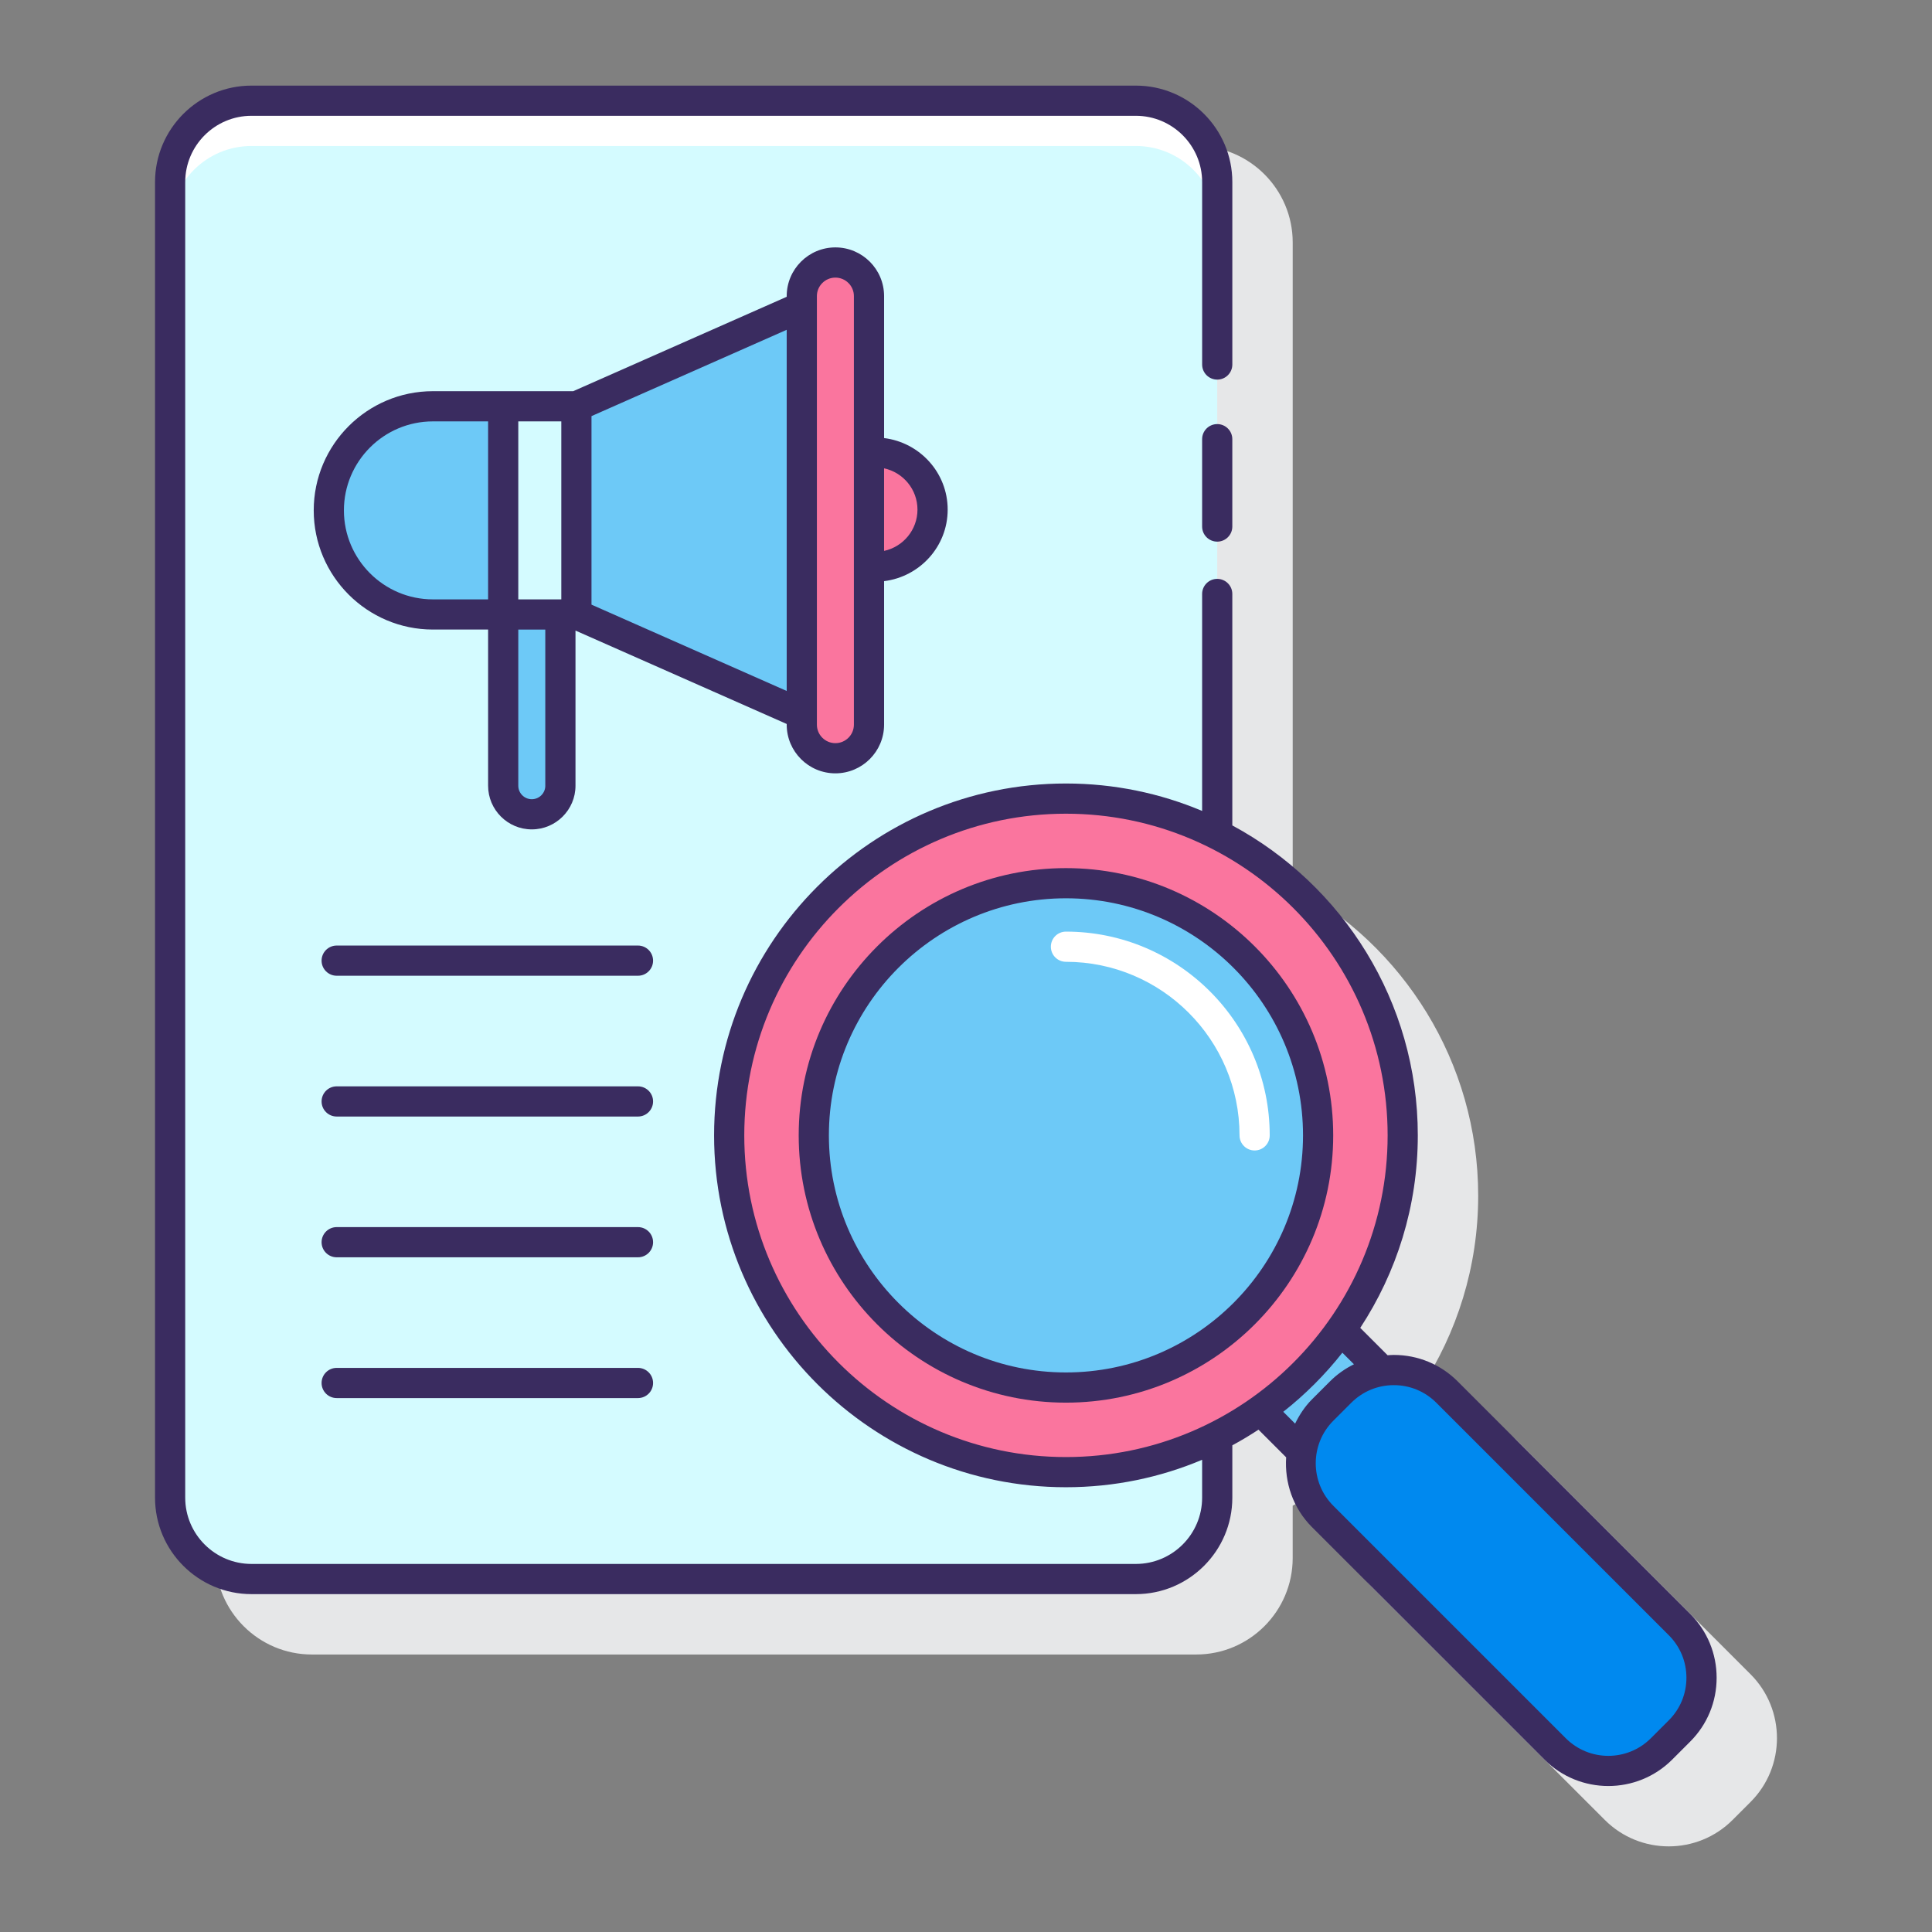
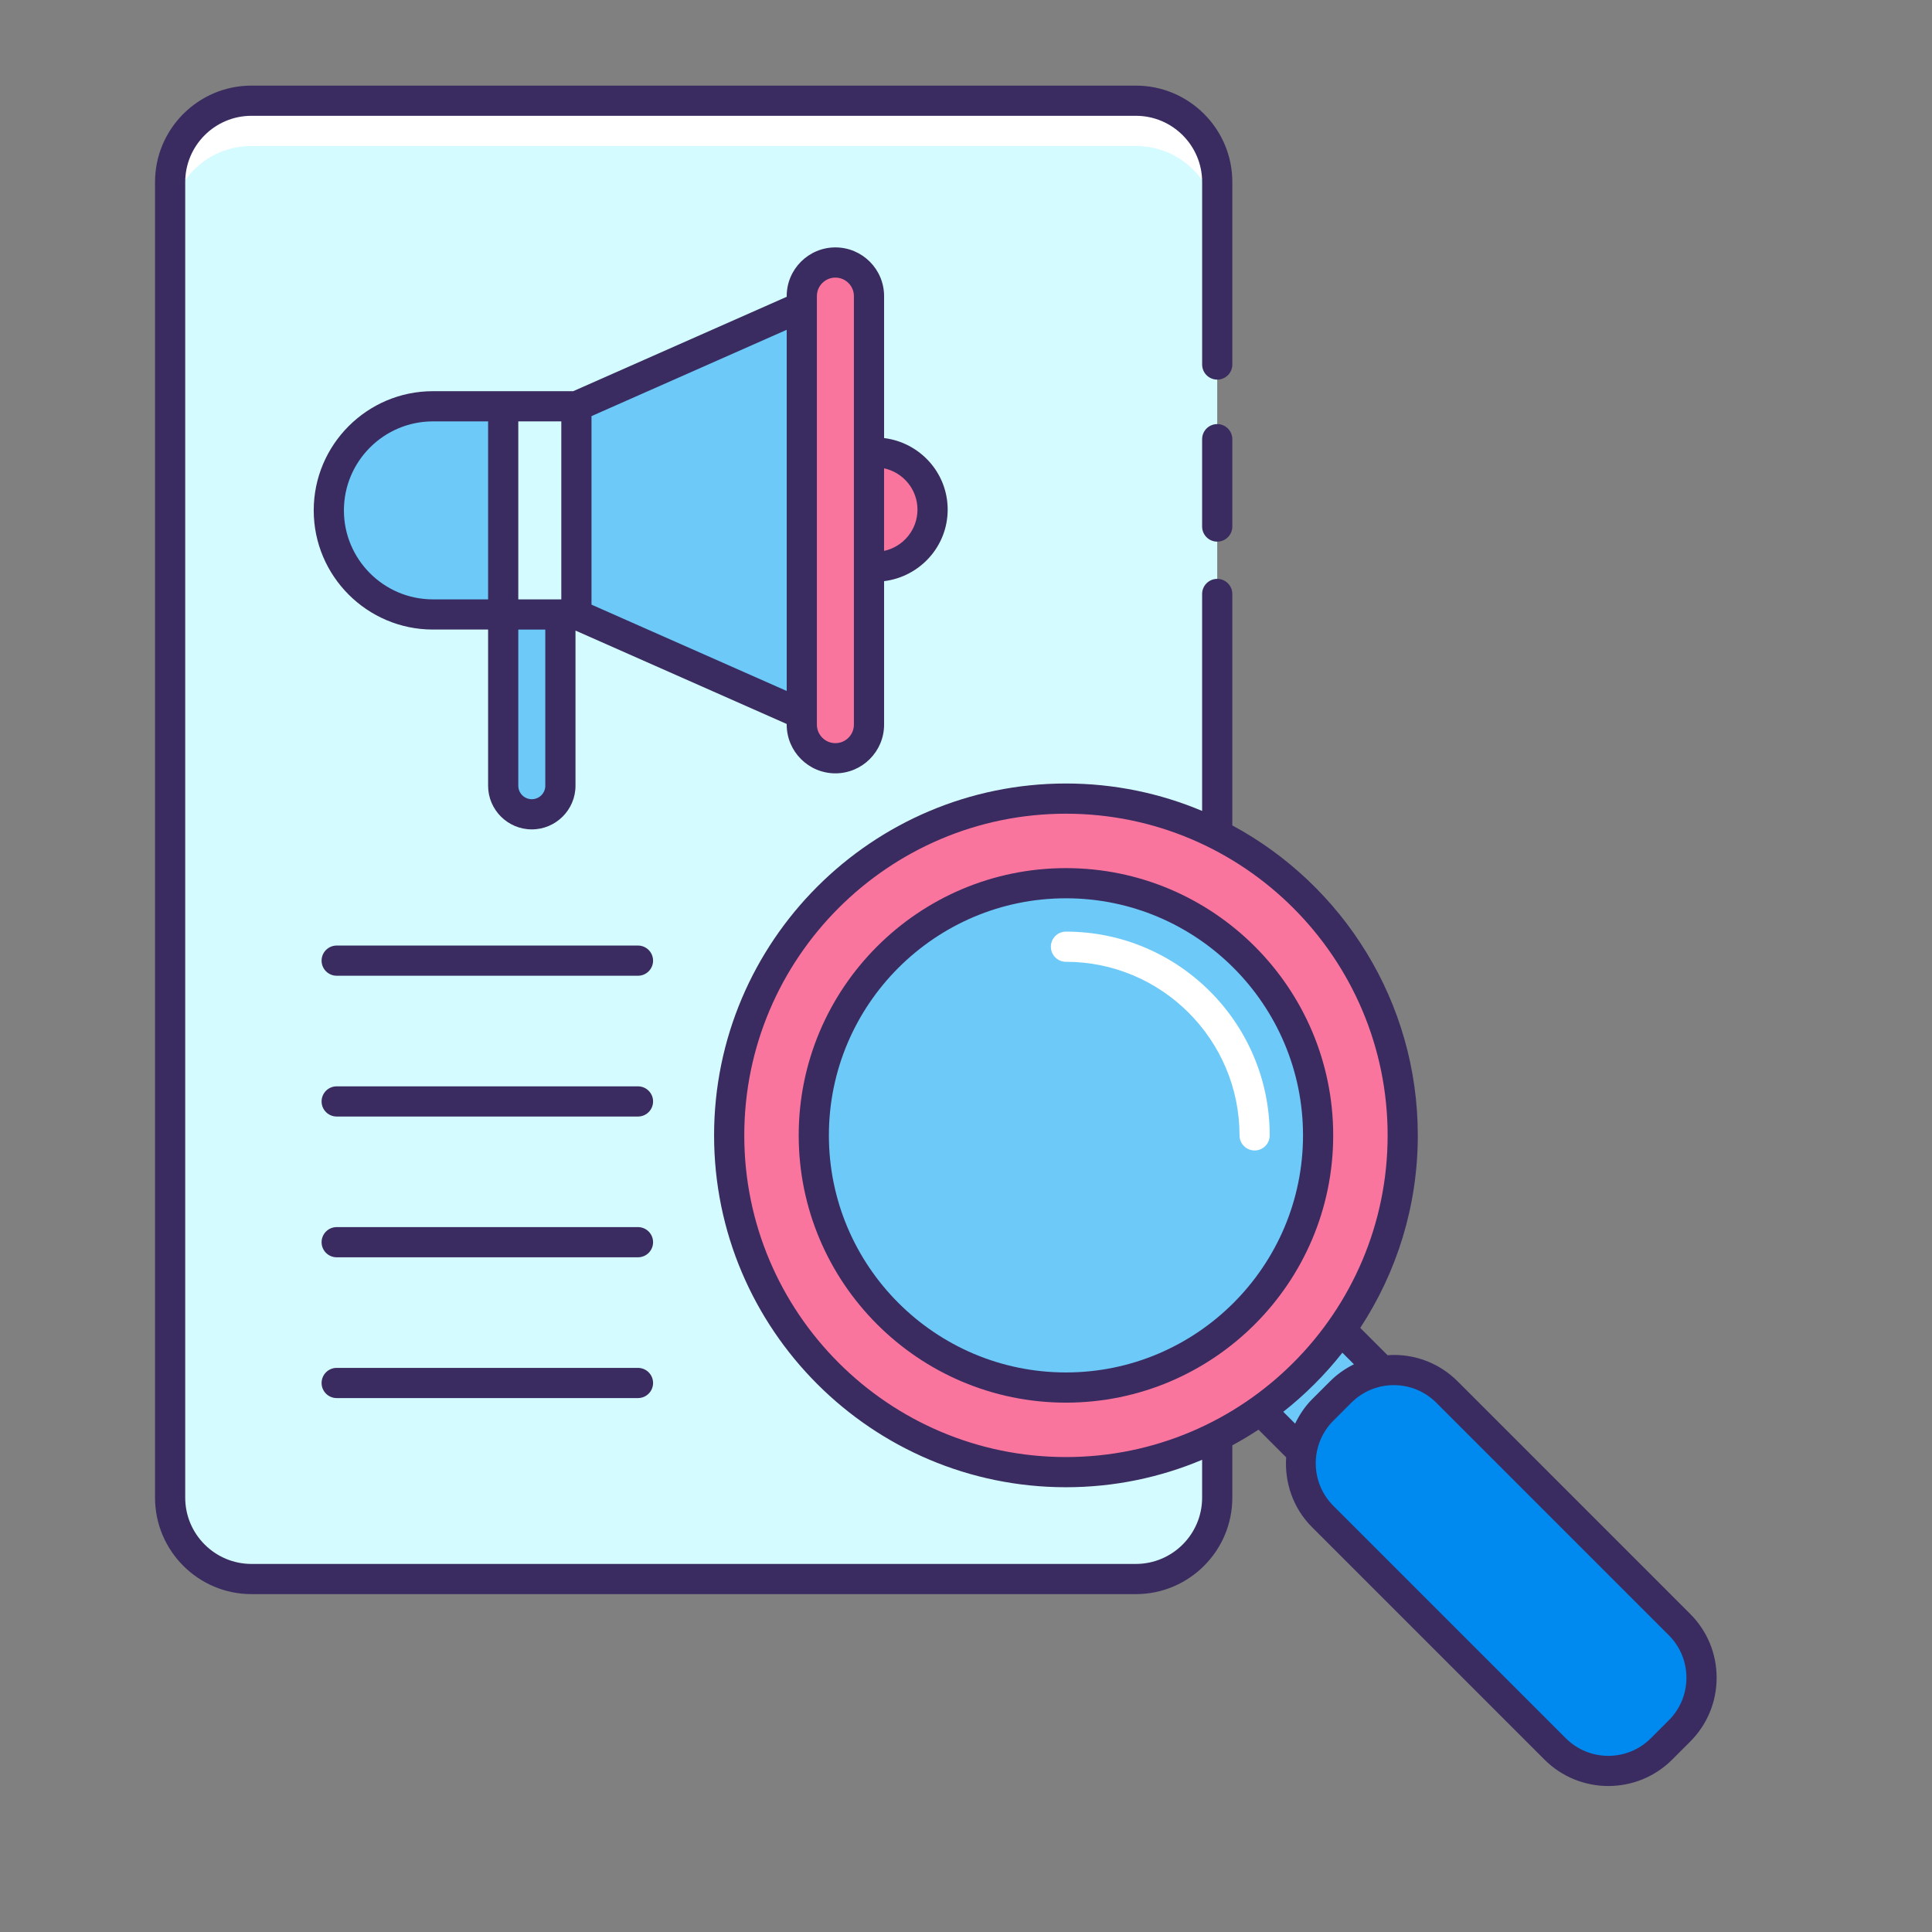
<svg xmlns="http://www.w3.org/2000/svg" xml:space="preserve" style="enable-background:new 0 0 128 128;" viewBox="0 0 128 128" y="0px" x="0px" id="Layer_1" version="1.1">
  <rect x="0" y="0" width="128" height="128" fill="#808080" stroke="none" />
  <style type="text/css">
	.st0{fill:#3A2C60;}
	.st1{fill:#E6E7E8;}
	.st2{fill:#D4FBFF;}
	.st3{fill:#FFFFFF;}
	.st4{fill:#FA759E;}
	.st5{fill:#0089EF;}
	.st6{fill:#6DC9F7;}
	.st7{fill:#FFD7E5;}
</style>
  <g>
-     <path d="M115.979,110.924l-15.402-15.402c-1.13-1.13-2.633-1.753-4.231-1.753c-0.139,0-0.276,0.011-0.413,0.02   l-1.812-1.812c2.407-3.668,3.813-8.049,3.813-12.755c0-8.869-4.98-16.596-12.289-20.535V16.063c0-3.524-2.867-6.391-6.391-6.391   H20.662c-3.524,0-6.392,2.867-6.392,6.391v87.161c0,3.524,2.867,6.391,6.392,6.391h58.591c3.523,0,6.391-2.867,6.391-6.391v-3.468   c0.594-0.32,1.171-0.668,1.733-1.037l1.833,1.832c-0.109,1.661,0.446,3.357,1.712,4.624l15.402,15.402   c1.167,1.167,2.699,1.75,4.231,1.75c1.533,0,3.065-0.583,4.232-1.75l1.191-1.191C118.312,117.054,118.312,113.257,115.979,110.924z" class="st1" />
    <g>
      <path d="M70.622,97.533c-12.322,0-22.311-9.989-22.311-22.311c0-12.322,9.989-22.311,22.311-22.311    c3.605,0,7.008,0.86,10.022,2.379V12.063c0-2.977-2.414-5.391-5.391-5.391H16.662c-2.977,0-5.391,2.414-5.391,5.391v87.161    c0,2.977,2.414,5.391,5.391,5.391h58.591c2.977,0,5.391-2.414,5.391-5.391v-4.07C77.63,96.673,74.227,97.533,70.622,97.533z" class="st2" />
      <path d="M75.253,6.672H16.662c-2.977,0-5.391,2.414-5.391,5.391v3c0-2.977,2.414-5.391,5.391-5.391h58.591    c2.977,0,5.391,2.414,5.391,5.391v-3C80.644,9.085,78.231,6.672,75.253,6.672z" class="st3" />
      <g>
        <g>
          <path d="M86.248,96.12c0.165-0.988,0.618-1.937,1.381-2.7l1.191-1.191c0.762-0.763,1.712-1.216,2.7-1.381      l0.028-0.028l-2.664-2.664l-0.304,0.304c-1.329,1.8-2.921,3.392-4.721,4.721l-0.304,0.304l2.664,2.664L86.248,96.12z" class="st6" />
          <path d="M111.272,114.68l-1.191,1.191c-1.947,1.947-5.103,1.947-7.049,0l-15.402-15.402      c-1.947-1.947-1.947-5.103,0-7.049l1.191-1.191c1.947-1.947,5.103-1.947,7.049,0l15.402,15.402      C113.218,109.577,113.218,112.733,111.272,114.68z" class="st5" />
        </g>
        <circle r="22.311" cy="75.222" cx="70.622" class="st4" />
        <circle r="16.706" cy="75.222" cx="70.622" class="st6" />
        <path d="M83.122,76.222c-0.553,0-1-0.448-1-1c0-6.341-5.159-11.5-11.5-11.5c-0.553,0-1-0.448-1-1s0.447-1,1-1     c7.444,0,13.5,6.056,13.5,13.5C84.122,75.774,83.675,76.222,83.122,76.222z" class="st3" />
      </g>
      <g>
        <g>
          <path d="M57.985,29.964c-0.141,0-0.276,0.027-0.413,0.042v7.516c0.137,0.015,0.272,0.042,0.413,0.042      c2.098,0,3.8-1.701,3.8-3.799C61.785,31.665,60.084,29.964,57.985,29.964z" class="st4" />
          <g>
            <path d="M28.681,26.917c-3.809,0-6.896,3.088-6.896,6.897s3.088,6.897,6.896,6.897h4.657V26.917H28.681z" class="st6" />
            <rect height="13.793" width="4.85" class="st2" y="26.917" x="33.338" />
            <polygon points="53.121,20.314 38.189,26.917 38.189,40.71 53.121,47.313" class="st6" />
            <path d="M55.347,50.236L55.347,50.236c-1.229,0-2.226-0.996-2.226-2.226V19.618c0-1.229,0.996-2.226,2.226-2.226h0       c1.229,0,2.226,0.996,2.226,2.226V48.01C57.572,49.239,56.576,50.236,55.347,50.236z" class="st4" />
          </g>
        </g>
        <g>
          <path d="M35.233,53.95L35.233,53.95c-1.047,0-1.895-0.848-1.895-1.895V40.71h3.79v11.345      C37.128,53.102,36.28,53.95,35.233,53.95z" class="st6" />
          <g>
            <path d="M80.644,28.097c-0.553,0-1,0.448-1,1v5.788c0,0.552,0.447,1,1,1s1-0.448,1-1v-5.788       C81.644,28.545,81.197,28.097,80.644,28.097z" class="st0" />
            <path d="M42.267,62.645H22.306c-0.553,0-1,0.448-1,1c0,0.552,0.447,1,1,1h19.962c0.553,0,1-0.448,1-1       C43.267,63.093,42.82,62.645,42.267,62.645z" class="st0" />
            <path d="M42.267,71.973H22.306c-0.553,0-1,0.448-1,1s0.447,1,1,1h19.962c0.553,0,1-0.448,1-1       S42.82,71.973,42.267,71.973z" class="st0" />
            <path d="M42.267,81.299H22.306c-0.553,0-1,0.448-1,1s0.447,1,1,1h19.962c0.553,0,1-0.448,1-1       S42.82,81.299,42.267,81.299z" class="st0" />
            <path d="M42.267,90.626H22.306c-0.553,0-1,0.448-1,1s0.447,1,1,1h19.962c0.553,0,1-0.448,1-1       S42.82,90.626,42.267,90.626z" class="st0" />
            <path d="M111.978,106.924L96.576,91.521c-1.13-1.13-2.633-1.753-4.231-1.753c-0.139,0-0.276,0.011-0.413,0.02       l-1.812-1.812c2.407-3.668,3.813-8.049,3.813-12.755c0-8.869-4.98-16.596-12.289-20.535V39.352c0-0.552-0.447-1-1-1       s-1,0.448-1,1v14.375c-2.777-1.17-5.825-1.818-9.022-1.818c-12.854,0-23.312,10.458-23.312,23.312s10.457,23.312,23.312,23.312       c3.197,0,6.246-0.648,9.022-1.818v2.509c0,2.421-1.97,4.391-4.392,4.391H16.662c-2.421,0-4.391-1.97-4.391-4.391V12.063       c0-2.421,1.97-4.391,4.391-4.391h58.591c2.422,0,4.392,1.97,4.392,4.391V24.15c0,0.552,0.447,1,1,1s1-0.448,1-1V12.063       c0-3.524-2.867-6.391-6.392-6.391H16.662c-3.523,0-6.391,2.867-6.391,6.391v87.161c0,3.524,2.867,6.391,6.391,6.391h58.591       c3.524,0,6.392-2.867,6.392-6.391v-3.468c0.594-0.32,1.171-0.668,1.733-1.037l1.833,1.833       c-0.109,1.661,0.446,3.357,1.712,4.624l15.402,15.402c1.167,1.167,2.699,1.75,4.231,1.75s3.064-0.583,4.231-1.75l1.191-1.191       c1.131-1.13,1.753-2.633,1.753-4.232S113.109,108.054,111.978,106.924z M49.31,75.222c0-11.751,9.561-21.312,21.312-21.312       s21.312,9.561,21.312,21.312s-9.561,21.312-21.312,21.312S49.31,86.973,49.31,75.222z M85.02,93.535       c1.455-1.146,2.769-2.46,3.915-3.915l0.767,0.767c-0.58,0.286-1.119,0.663-1.589,1.134l-1.191,1.191       c-0.479,0.479-0.834,1.03-1.117,1.607L85.02,93.535z M110.564,113.973l-1.191,1.191c-1.553,1.554-4.082,1.554-5.635,0       L88.336,99.762c-1.553-1.554-1.553-4.082,0-5.635l1.191-1.191c0.753-0.752,1.753-1.167,2.817-1.167s2.064,0.415,2.817,1.167       l15.402,15.403c0.753,0.752,1.167,1.752,1.167,2.817S111.317,113.22,110.564,113.973z" class="st0" />
            <path d="M70.622,57.515c-9.763,0-17.706,7.943-17.706,17.707s7.943,17.707,17.706,17.707       s17.706-7.943,17.706-17.707S80.385,57.515,70.622,57.515z M70.622,90.928c-8.66,0-15.706-7.046-15.706-15.707       s7.046-15.707,15.706-15.707s15.706,7.046,15.706,15.707S79.282,90.928,70.622,90.928z" class="st0" />
            <path d="M55.347,51.236c1.778,0,3.226-1.447,3.226-3.226v-9.507c2.367-0.293,4.213-2.295,4.213-4.74       s-1.845-4.447-4.213-4.74v-9.406c0-1.779-1.447-3.226-3.226-3.226s-3.226,1.447-3.226,3.226v0.046l-14.144,6.254h-4.639h-4.657       c-4.354,0-7.896,3.542-7.896,7.896s3.542,7.896,7.896,7.896h3.657v10.345c0,1.596,1.299,2.895,2.895,2.895       s2.895-1.299,2.895-2.895V41.777l13.993,6.188v0.046C52.121,49.789,53.568,51.236,55.347,51.236z M60.785,33.763       c0,1.342-0.95,2.465-2.213,2.736v-5.471C59.835,31.299,60.785,32.421,60.785,33.763z M54.121,19.618       c0-0.676,0.55-1.226,1.226-1.226s1.226,0.55,1.226,1.226V48.01c0,0.676-0.55,1.226-1.226,1.226s-1.226-0.55-1.226-1.226v-0.697       V20.314V19.618z M37.188,27.917V39.71h-0.061h-2.789V27.917H37.188z M22.785,33.814c0-3.251,2.646-5.896,5.896-5.896h3.657       V39.71h-3.657C25.431,39.71,22.785,37.065,22.785,33.814z M36.128,52.055c0,0.494-0.401,0.895-0.895,0.895       s-0.895-0.401-0.895-0.895V41.71h1.789V52.055z M39.188,40.059v-12.49l12.933-5.719v23.928L39.188,40.059z" class="st0" />
          </g>
        </g>
      </g>
    </g>
  </g>
</svg>